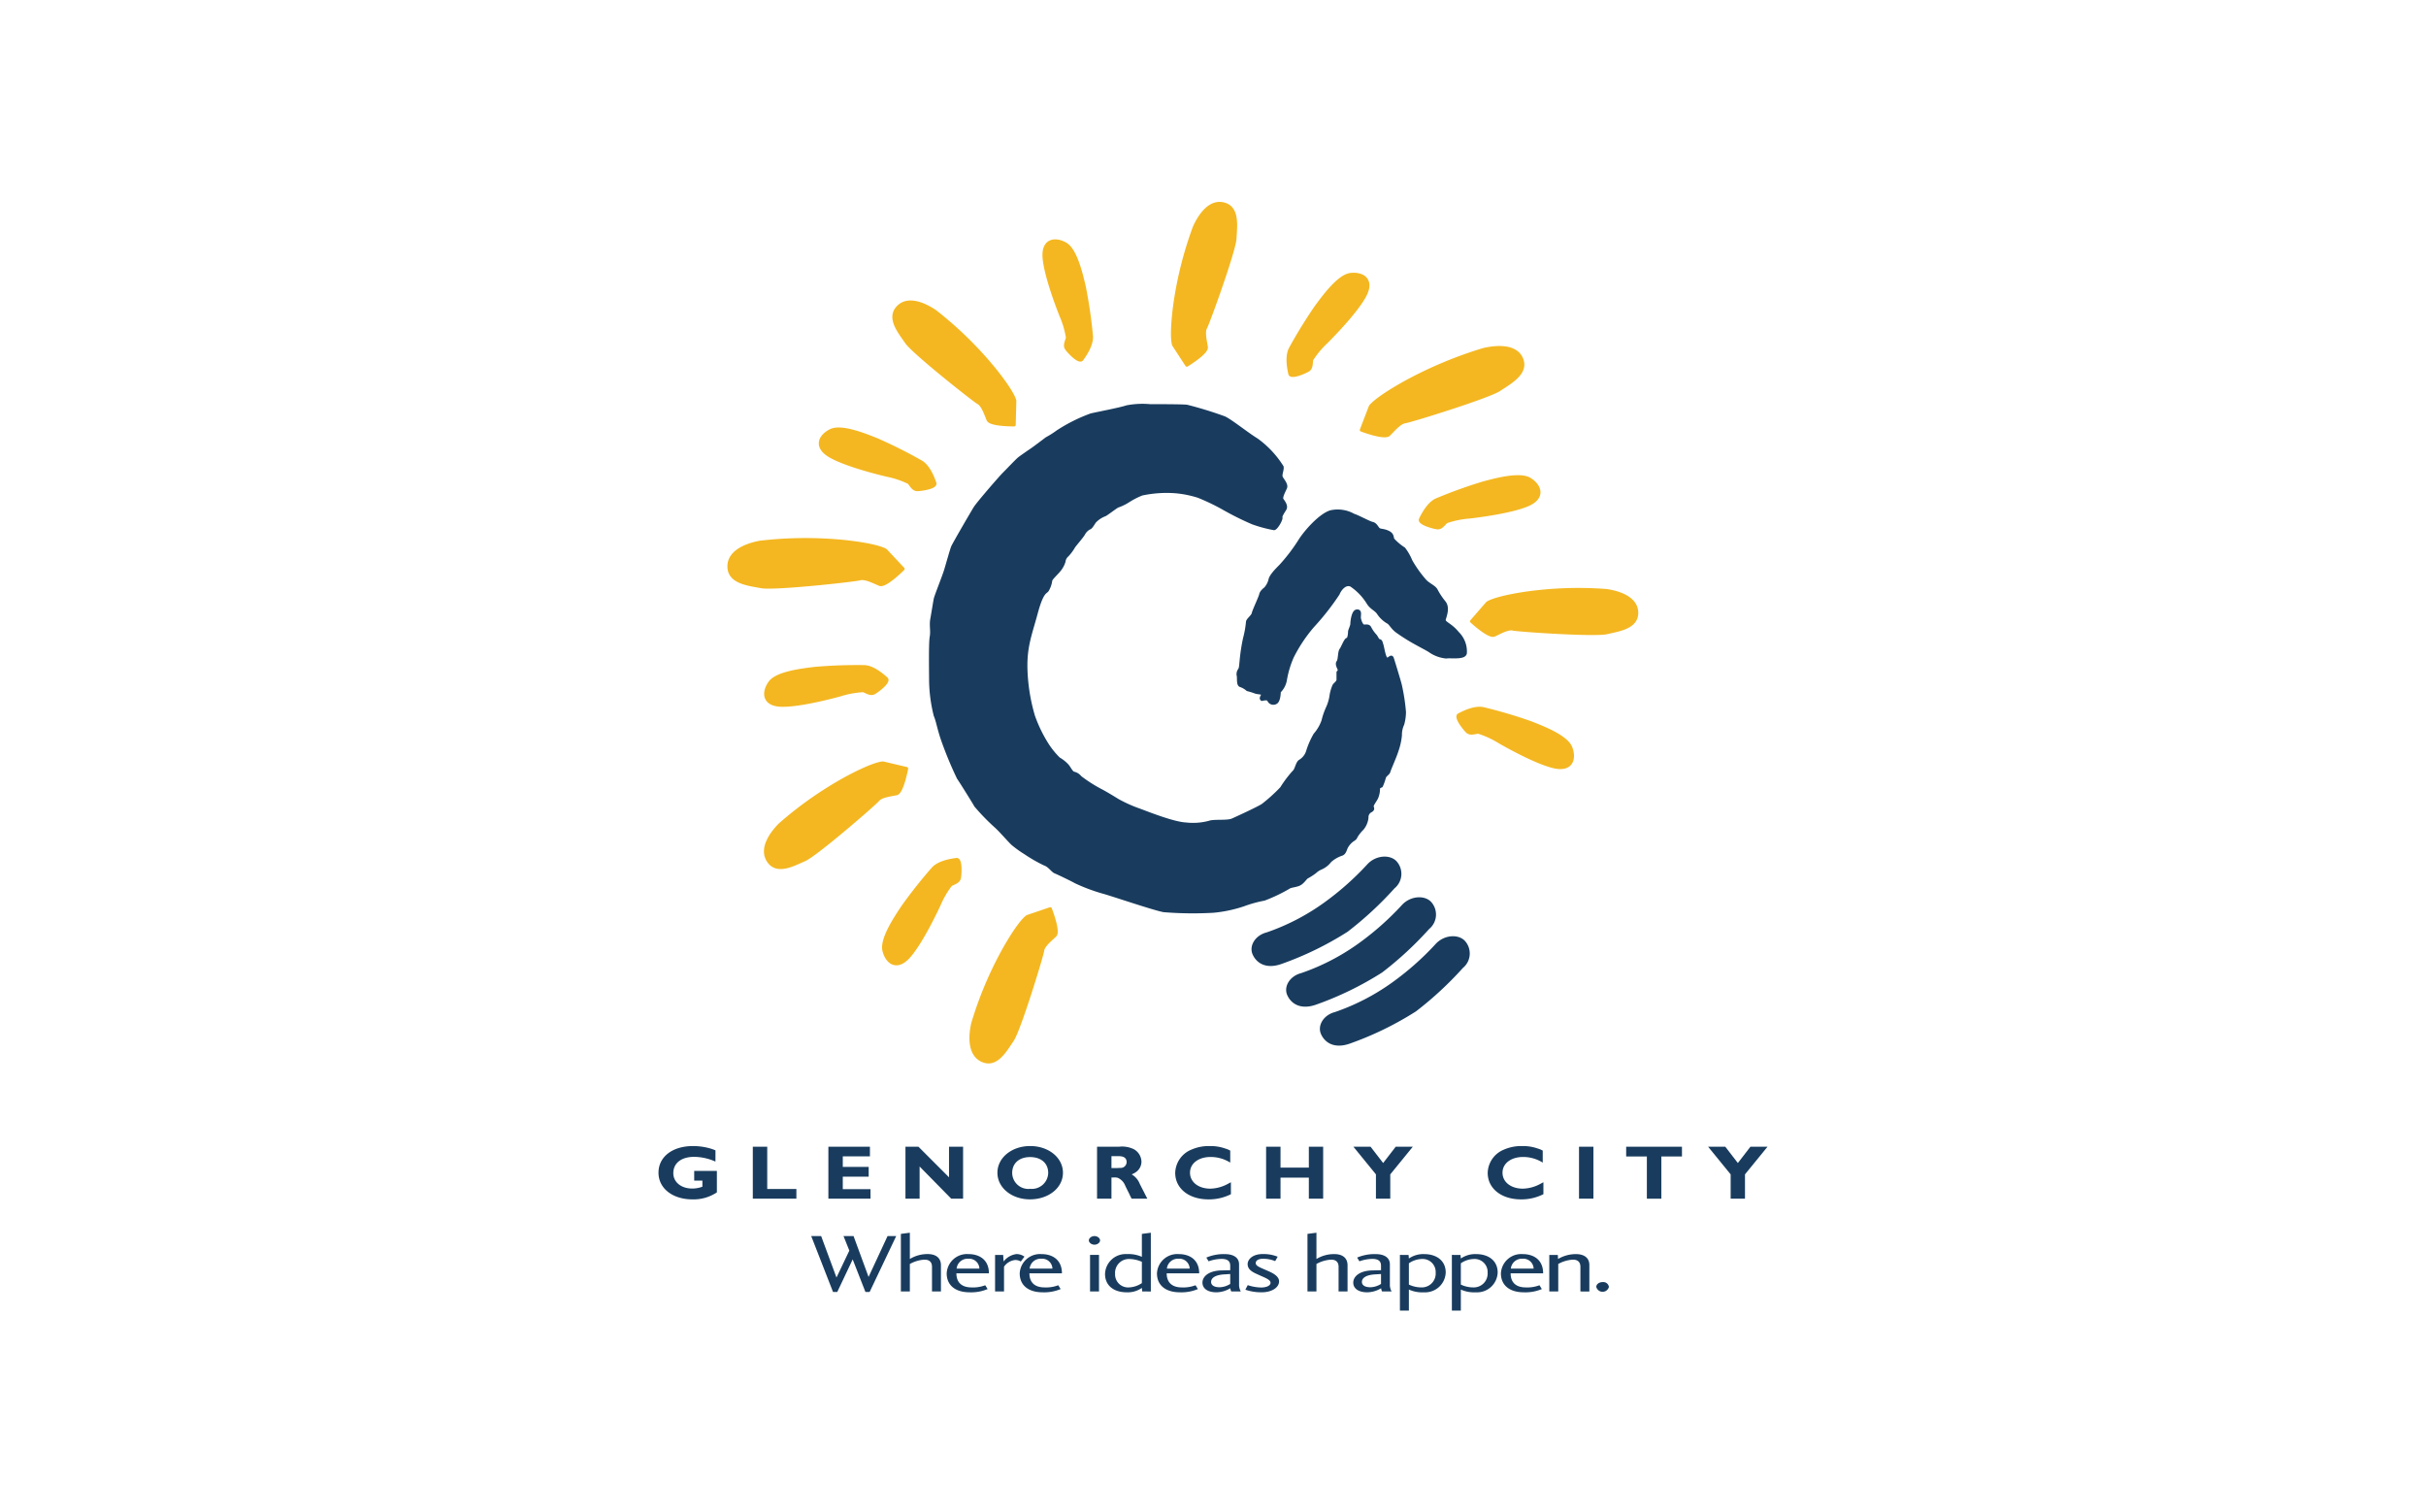
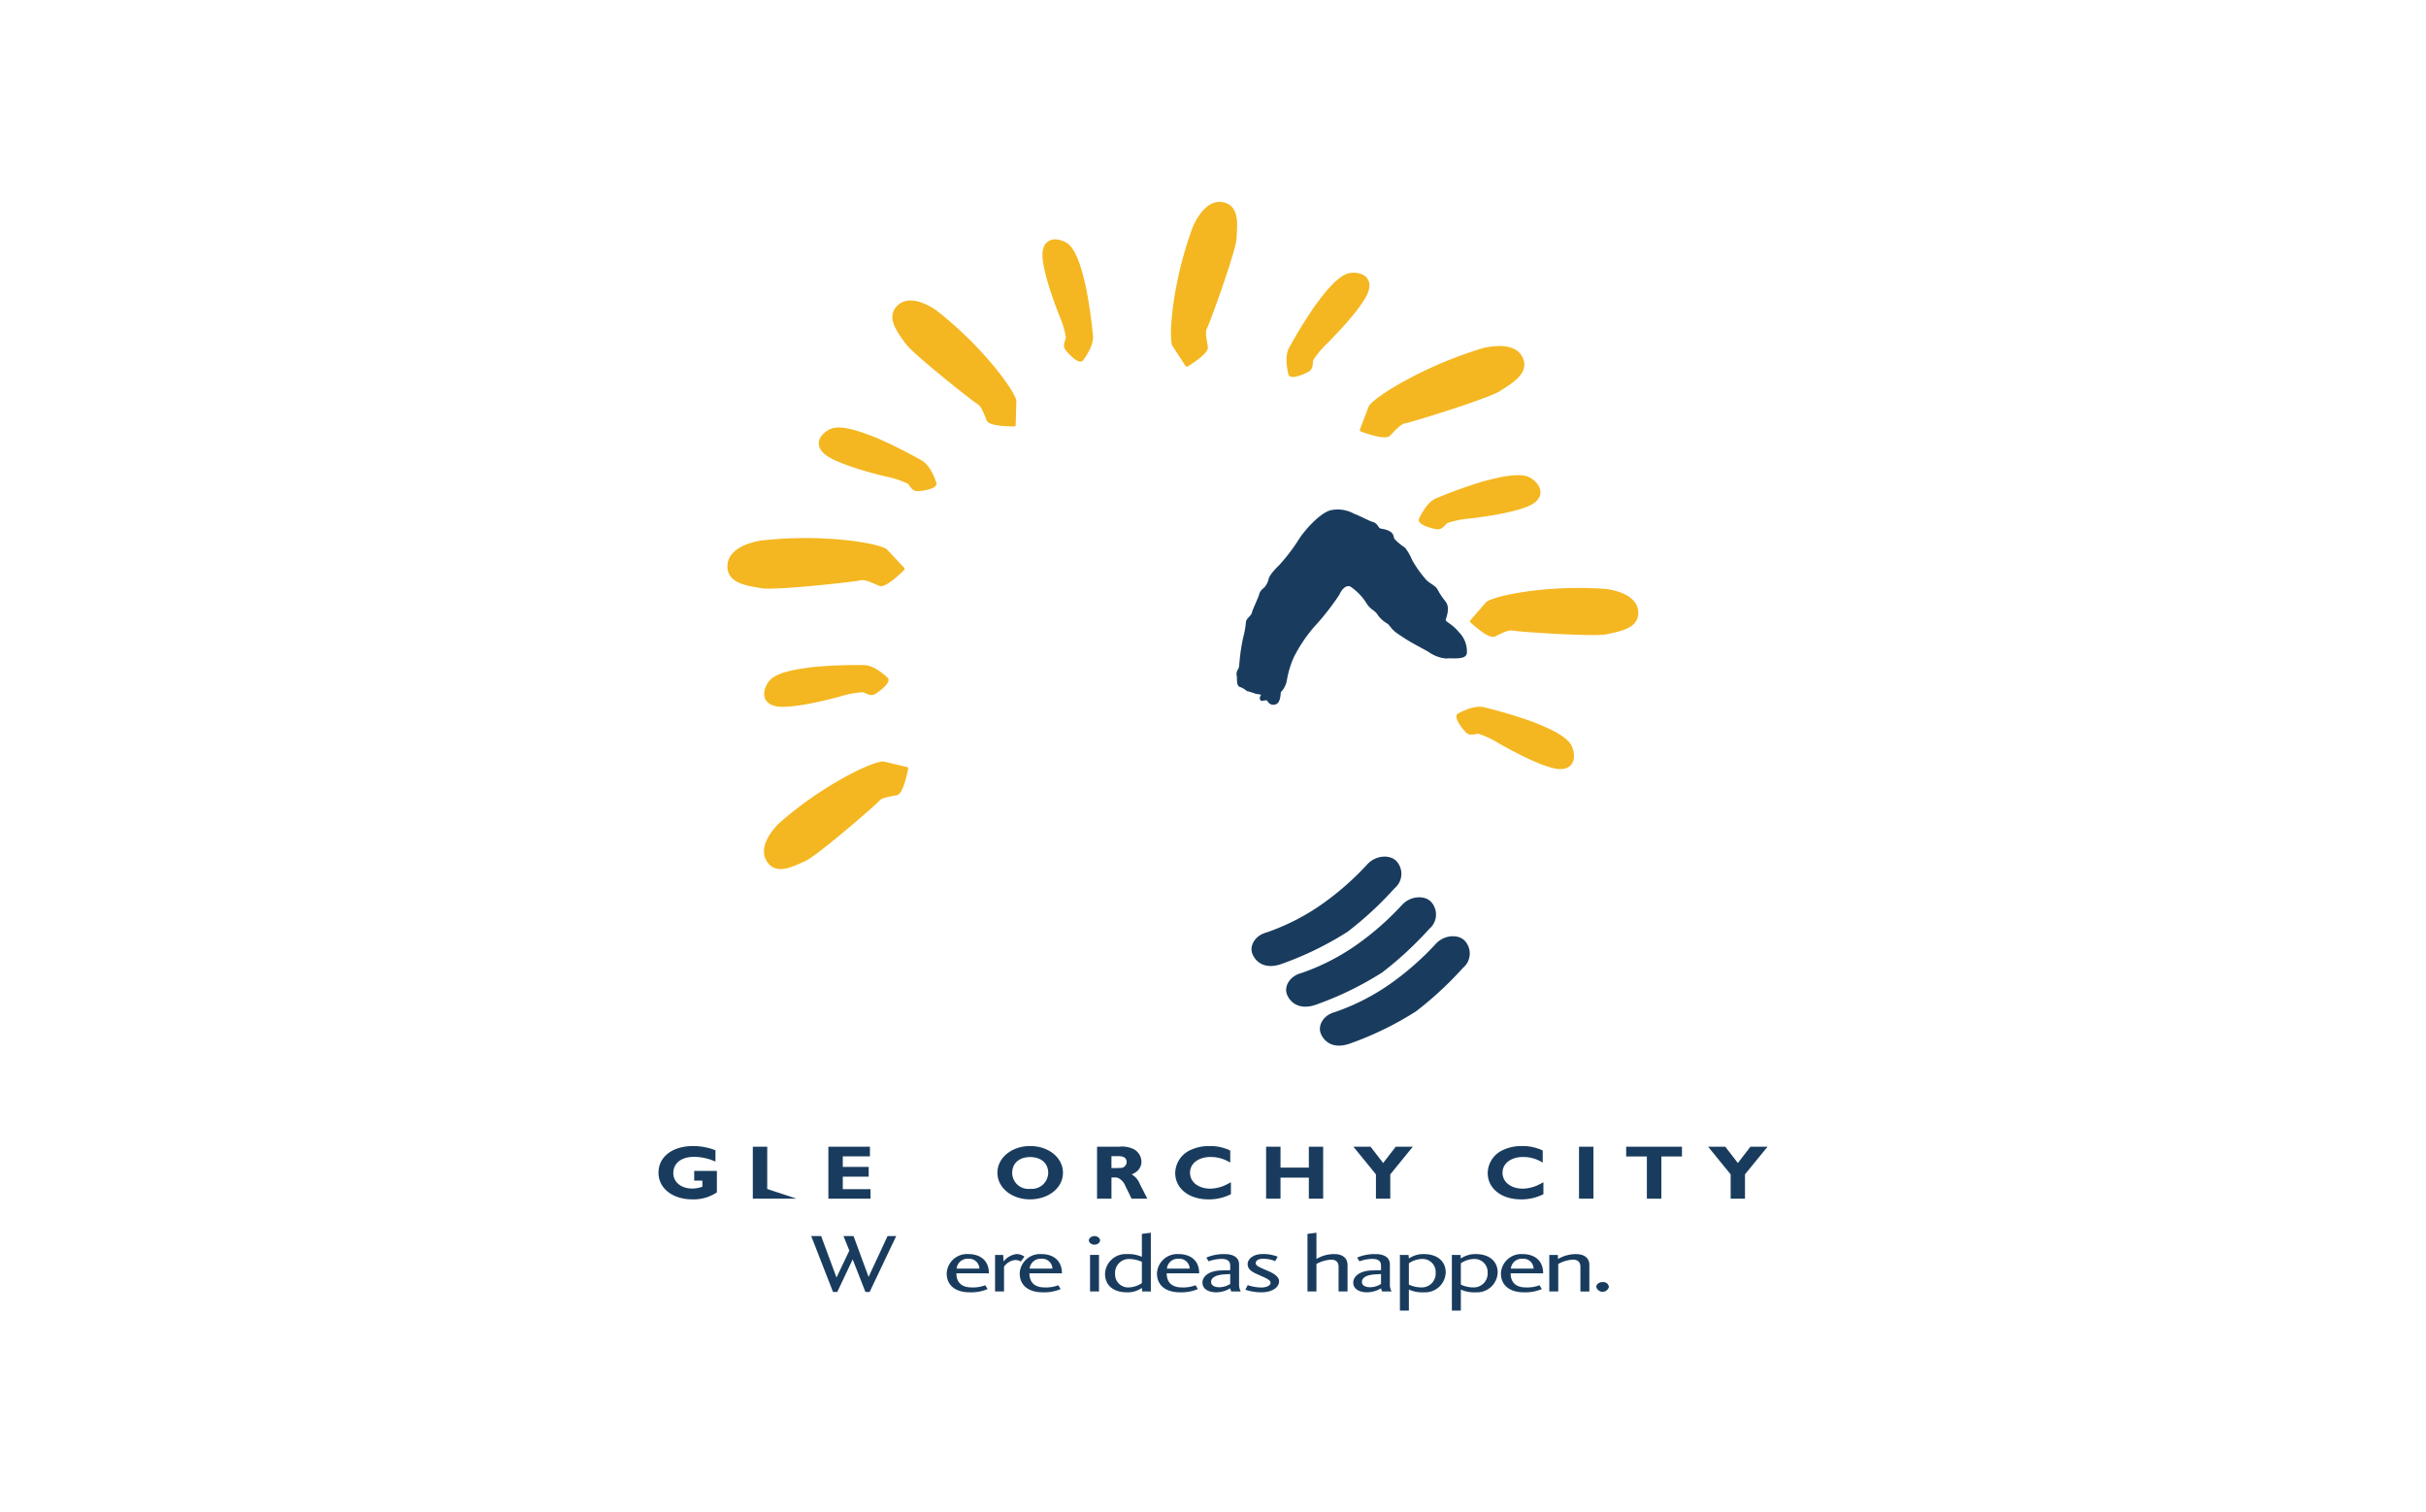
<svg xmlns="http://www.w3.org/2000/svg" id="Layer_3" data-name="Layer 3" viewBox="0 0 385 240" width="385px" height="240px">
  <defs>
    <style>.cls-1,.cls-3{fill:#193c5e;}.cls-1{stroke:#193c5e;}.cls-1,.cls-2{stroke-linecap:round;stroke-linejoin:round;stroke-width:0.5px;}.cls-2{fill:#f4b721;stroke:#f4b721;}</style>
  </defs>
  <title>Artboard 2</title>
  <path class="cls-1" d="M210.15,143.531a45.373,45.373,0,0,0,7-6.181c1.236-1.373,3.3-1.511,4.258-.549a2.722,2.722,0,0,1-.275,3.983,55.016,55.016,0,0,1-7.417,6.867,51.174,51.174,0,0,1-10.438,5.082c-2.335.824-3.708-.137-4.258-1.373s.412-2.747,2.06-3.159A35.418,35.418,0,0,0,210.15,143.531Z" />
  <path class="cls-1" d="M215.644,149.986a45.373,45.373,0,0,0,7-6.181c1.236-1.373,3.3-1.511,4.258-.549a2.722,2.722,0,0,1-.275,3.983,55.016,55.016,0,0,1-7.417,6.867,51.174,51.174,0,0,1-10.438,5.082c-2.335.824-3.708-.137-4.258-1.373s.412-2.747,2.06-3.159A35.418,35.418,0,0,0,215.644,149.986Z" />
  <path class="cls-1" d="M221,156.167a45.373,45.373,0,0,0,7-6.181c1.236-1.373,3.3-1.511,4.258-.549a2.722,2.722,0,0,1-.275,3.983,55.016,55.016,0,0,1-7.417,6.867,51.174,51.174,0,0,1-10.438,5.082c-2.335.824-3.708-.137-4.258-1.373s.412-2.747,2.06-3.159A35.418,35.418,0,0,0,221,156.167Z" />
  <path class="cls-1" d="M200.261,110.98s.961-.275,1.1.137a.78.78,0,0,0,1.236.275c.412-.412.412-1.648.412-1.648a3.34,3.34,0,0,0,.961-1.786,15.7,15.7,0,0,1,1.1-3.708,23.863,23.863,0,0,1,3.3-4.944,39.928,39.928,0,0,0,3.983-5.082c.275-.687,1.1-1.786,2.06-1.373a9.187,9.187,0,0,1,2.747,2.884c.549.824,1.236.961,1.648,1.648a4.569,4.569,0,0,0,1.511,1.373c.412.275.687.961,1.511,1.511a30.261,30.261,0,0,0,2.61,1.648c1.236.687,2.06,1.1,2.472,1.373a5.438,5.438,0,0,0,2.61.961c.687-.137,3.022.275,3.022-.687a4.084,4.084,0,0,0-1.236-3.113c-1.19-1.465-2.29-1.557-2.106-2.2s.641-1.831,0-2.655a11.494,11.494,0,0,1-1.281-1.923c-.275-.549-1.1-.825-1.74-1.465a18.718,18.718,0,0,1-2.289-3.2,8.228,8.228,0,0,0-1.1-1.923,8.713,8.713,0,0,1-1.739-1.465c-.183-.366,0-.824-.824-1.19s-1.282-.183-1.557-.549-.457-.732-.915-.824-2.29-1.1-2.93-1.282a5.128,5.128,0,0,0-3.662-.549c-1.74.549-4.12,3.3-4.944,4.67a28.545,28.545,0,0,1-3.022,3.937c-.549.549-1.556,1.556-1.648,2.2a3.4,3.4,0,0,1-.733,1.373s-.642.458-.733.916-1.1,2.564-1.19,3.022-.915,1.008-.915,1.373a15.208,15.208,0,0,1-.458,2.563,29.485,29.485,0,0,0-.549,3.571c-.091.916-.091,1.191-.275,1.465a1.124,1.124,0,0,0-.183.916c.092.275-.09,1.465.367,1.556a3.361,3.361,0,0,1,1.1.641,11.58,11.58,0,0,1,1.19.366c.458.183,1.1.092,1.19.366S199.986,110.705,200.261,110.98Z" />
-   <path class="cls-1" d="M215.278,96.971c.727-.121.365.733.457,1.191s.367,1.19.733,1.19.732-.092.915.275a5.517,5.517,0,0,0,.824,1.191c.275.275.367.732.642.824s.274.091.457.732.367,2.014.733,2.2.732-.641.915-.091,1.191,3.846,1.282,4.3a31.2,31.2,0,0,1,.641,4.212,7.469,7.469,0,0,1-.275,1.923,3.964,3.964,0,0,0-.366,1.739,10.194,10.194,0,0,1-.549,2.472c-.275.916-1.191,2.93-1.282,3.3s-.639.55-.732,1.008a8.617,8.617,0,0,1-.458,1.282s-.55.183-.458.458a3.667,3.667,0,0,1-.275,1.373c-.091.275-.732,1.1-.732,1.373s.275.458-.183.733a1.122,1.122,0,0,0-.641,1.1,3.255,3.255,0,0,1-.733,1.739,6.155,6.155,0,0,0-1.008,1.282c-.091.275-.275.366-.549.549a3.3,3.3,0,0,0-1.006,1.19c-.183.458-.276.825-.642,1.008a5.306,5.306,0,0,0-1.923,1.1,3.63,3.63,0,0,1-1.373,1.1,3.177,3.177,0,0,0-1.006.641,10.1,10.1,0,0,1-1.282.824c-.275.183-.641.824-1.19,1.1s-1.375.275-1.74.549a25.451,25.451,0,0,1-3.846,1.832,20.329,20.329,0,0,0-3.3.915,21.159,21.159,0,0,1-4.761,1.008,57.632,57.632,0,0,1-7.874-.092c-1.557-.275-8.241-2.563-9.614-2.93a28.269,28.269,0,0,1-4.4-1.648c-.641-.366-2.747-1.374-3.205-1.557s-.915-1.007-1.739-1.282a23.811,23.811,0,0,1-3.022-1.74,17.485,17.485,0,0,1-1.923-1.373c-.458-.366-1.923-2.105-2.747-2.838a34.082,34.082,0,0,1-3.205-3.3c-.183-.366-2.472-4.029-2.747-4.4a60.013,60.013,0,0,1-2.472-5.952c-.641-1.831-.824-3.113-1.19-3.937a24.066,24.066,0,0,1-.733-5.4c0-1.19-.091-6.043.092-7.05s-.091-1.832.092-2.839.458-2.747.549-3.2,1.373-3.662,1.648-4.578.916-3.205,1.1-3.663,3.113-5.493,3.571-6.226,3.937-4.762,4.578-5.4,2.106-2.2,2.472-2.472,1.282-.915,1.831-1.282,2.106-1.556,2.472-1.831a14.379,14.379,0,0,0,1.74-1.1,25.843,25.843,0,0,1,5.311-2.656c1.19-.275,4.578-.915,5.677-1.282a13.128,13.128,0,0,1,3.663-.183c.549,0,5.31,0,5.86.091a59.918,59.918,0,0,1,5.951,1.832c1.008.458,3.754,2.655,5.128,3.479a15.336,15.336,0,0,1,4.029,4.3c.091.549-.367,1.282-.092,1.74s.825,1.1.642,1.556-.824,1.556-.549,1.923.732,1.008.457,1.465-.732,1.1-.641,1.373-.733,1.74-1.1,1.74a21.558,21.558,0,0,1-3.388-.916,46.147,46.147,0,0,1-4.762-2.38,34.633,34.633,0,0,0-3.845-1.832,16.8,16.8,0,0,0-3.663-.732,18.824,18.824,0,0,0-5.311.366,13.02,13.02,0,0,0-2.289,1.19,7.775,7.775,0,0,1-1.557.733c-.366.183-1.648,1.191-2.014,1.373a4.322,4.322,0,0,0-1.648,1.1c-.366.549-.549.915-.824,1.007a2.2,2.2,0,0,0-.916.916c-.183.366-1.373,1.739-1.556,2.014a7.611,7.611,0,0,1-1.008,1.373,1.543,1.543,0,0,0-.549,1.008,3.968,3.968,0,0,1-.824,1.465c-.366.458-1.282,1.282-1.282,1.557a3.992,3.992,0,0,1-.549,1.556c-.275.366-.825.183-1.74,3.571s-1.74,5.311-1.648,8.882A29.253,29.253,0,0,0,164,113.635a22.19,22.19,0,0,0,2.289,4.67,13.289,13.289,0,0,0,1.739,2.106,5.574,5.574,0,0,1,1.373,1.1c.366.458.642,1.1,1.008,1.19a1.742,1.742,0,0,1,1.007.641,22.661,22.661,0,0,0,3.3,2.106c.549.275,1.922,1.1,2.655,1.557a22.134,22.134,0,0,0,3.48,1.556c1.465.549,5.4,2.106,7.325,2.2a9.977,9.977,0,0,0,3.754-.275c.733-.275,2.839,0,3.663-.366s4.4-2.014,4.853-2.38a26.609,26.609,0,0,0,2.929-2.655,18.763,18.763,0,0,1,1.923-2.564c.458-.366.549-1.465,1.008-1.74a2.75,2.75,0,0,0,1.19-1.465,12.993,12.993,0,0,1,1.191-2.747,6.565,6.565,0,0,0,1.281-2.2,11.323,11.323,0,0,1,.733-2.106,6.988,6.988,0,0,0,.549-1.923,6.3,6.3,0,0,1,.458-1.556c.182-.275.641-.55.641-.916v-1.19a.427.427,0,0,0,.183-.458c-.092-.275-.458-.824-.183-1.19s.183-1.556.458-1.923.732-1.648,1.006-1.648.367-.916.367-1.191.366-.915.366-1.282S214.728,97.062,215.278,96.971Z" />
  <path class="cls-2" d="M231.544,113.426c.438-.219,2.377-1.285,3.853-.964a76.87,76.87,0,0,1,7.577,2.247c1.605.642,5.587,2.119,6.293,3.917s.129,3.725-2.761,3.018-7.641-3.4-8.54-3.917a14.633,14.633,0,0,0-3.339-1.541c-.514,0-1.284.386-1.8-.128S230.9,113.748,231.544,113.426Z" />
  <path class="cls-2" d="M233.534,98.593s2.762,2.569,3.6,2.184,2.181-1.156,2.953-.964,12.972,1.027,14.9.578,4.815-.835,4.751-3.21-3.018-3.21-4.816-3.467a59.351,59.351,0,0,0-12.971.45c-5.009.77-5.908,1.541-5.908,1.541Z" />
  <path class="cls-2" d="M188.347,57.938s3.231-1.946,3.09-2.855-.51-2.416-.113-3.1,4.564-12.186,4.662-14.161.526-4.858-1.776-5.452-3.919,2.016-4.66,3.673a59.3,59.3,0,0,0-3.144,12.592c-.639,5.027-.147,6.1-.147,6.1Z" />
  <path class="cls-2" d="M160.944,67.415s-3.771.043-4.129-.8-.837-2.323-1.537-2.7-10.289-7.967-11.411-9.595-3-3.856-1.355-5.571,4.393-.346,5.9.674a59.281,59.281,0,0,1,9.294,9.058c3.187,3.94,3.334,5.115,3.334,5.115Z" />
  <path class="cls-2" d="M143.313,90.275s-2.8,2.826-3.7,2.456-2.342-1.126-3.146-.889-13.611,1.638-15.655,1.248-5.1-.673-5.125-3.18,3.049-3.515,4.931-3.862a62.326,62.326,0,0,1,13.667-.083c5.3.6,6.277,1.372,6.277,1.372Z" />
  <path class="cls-2" d="M143.874,121.96s-.7,3.8-1.6,3.985-2.44.361-2.947.987-9.832,8.7-11.648,9.489-4.368,2.22-5.723.211.529-4.488,1.824-5.788a58.879,58.879,0,0,1,10.7-7.47c4.486-2.389,5.667-2.294,5.667-2.294Z" />
-   <path class="cls-2" d="M166.673,144.209s1.425,3.592.761,4.228-1.875,1.6-1.971,2.4-3.7,12.593-4.82,14.229-2.519,4.2-4.735,3.22-1.939-4.081-1.532-5.872a58.88,58.88,0,0,1,5.094-12.017c2.529-4.408,3.58-4.955,3.58-4.955Z" />
  <path class="cls-2" d="M225.439,82.382c.222-.435,1.152-2.443,2.531-3.059a76.752,76.752,0,0,1,7.435-2.68c1.673-.435,5.756-1.606,7.39-.576s2.311,2.924-.435,4.067-8.171,1.789-9.2,1.907a14.6,14.6,0,0,0-3.6.738c-.414.3-.807,1.072-1.525.963S225.112,83.022,225.439,82.382Z" />
  <path class="cls-2" d="M204.7,59.308c-.1-.479-.619-2.629.076-3.97a77.07,77.07,0,0,1,4.148-6.727c1.039-1.381,3.5-4.84,5.424-5.052s3.63.849,2.192,3.453-5.279,6.487-6.011,7.221a14.646,14.646,0,0,0-2.36,2.82c-.134.5.036,1.341-.593,1.7S204.843,60.013,204.7,59.308Z" />
  <path class="cls-2" d="M171.7,57.008c.28-.4,1.612-2.167,1.506-3.674a77.232,77.232,0,0,0-1.137-7.821c-.405-1.679-1.3-5.834-2.973-6.79s-3.669-.662-3.383,2.3,2.27,8.051,2.65,9.013a14.652,14.652,0,0,1,1.047,3.526c-.074.509-.566,1.216-.131,1.8S171.286,57.6,171.7,57.008Z" />
  <path class="cls-2" d="M148.348,76.649c-.167-.458-.854-2.562-2.149-3.338a77.151,77.151,0,0,0-7.064-3.546c-1.608-.629-5.525-2.278-7.27-1.45s-2.643,2.629-.051,4.09,7.9,2.749,8.908,2.988a14.656,14.656,0,0,1,3.489,1.161c.374.352.673,1.16,1.4,1.136S148.6,77.324,148.348,76.649Z" />
  <path class="cls-2" d="M140.656,107.689c-.367-.321-1.981-1.837-3.489-1.895a77.041,77.041,0,0,0-7.9.283c-1.713.221-5.94.656-7.072,2.221s-1.055,3.575,1.92,3.612,8.249-1.385,9.248-1.658a14.584,14.584,0,0,1,3.618-.658c.5.129,1.147.694,1.772.325S141.2,108.161,140.656,107.689Z" />
-   <path class="cls-2" d="M151.781,136.394c-.483.072-2.683.32-3.7,1.431a76.807,76.807,0,0,0-4.9,6.2c-.942,1.448-3.349,4.951-2.89,6.827s2.041,3.12,3.995.877,4.289-7.182,4.728-8.121a14.592,14.592,0,0,1,1.841-3.183c.421-.3,1.273-.424,1.4-1.139S152.492,136.287,151.781,136.394Z" />
  <path class="cls-2" d="M216.047,68.236s3.674,1.407,4.362.723,1.736-1.931,2.57-2.039,13.216-3.937,14.961-5.094,4.462-2.622,3.531-4.868-4.164-1.922-6.038-1.486a65.187,65.187,0,0,0-12.677,5.345c-4.677,2.633-5.287,3.711-5.287,3.711Z" />
  <path class="cls-3" d="M113.541,184.324l-.146-.061a8.449,8.449,0,0,0-3.23-.689c-2.034,0-3.311.991-3.311,2.587,0,1.426,1.25,2.442,2.992,2.442a4.67,4.67,0,0,0,1.622-.29v-.967h-1.3v-1.535h3.6v3.4a6.635,6.635,0,0,1-3.882,1.112c-3.151,0-5.384-1.753-5.384-4.23,0-2.526,2.207-4.23,5.478-4.23a9.877,9.877,0,0,1,2.34.278,7.776,7.776,0,0,1,1.223.4Z" />
-   <path class="cls-3" d="M126.384,190.21H119.47v-8.243h2.287v6.708h4.627Z" />
+   <path class="cls-3" d="M126.384,190.21H119.47v-8.243h2.287v6.708Z" />
  <path class="cls-3" d="M138.15,190.21h-6.688v-8.243h6.594V183.5h-4.308v1.668h4.109v1.547h-4.109V188.7h4.4Z" />
-   <path class="cls-3" d="M152.84,190.21h-1.887l-5.013-5.1v5.1h-2.247v-8.243h2.061l4.853,4.859v-4.859h2.233Z" />
  <path class="cls-3" d="M166.349,186.15a2.6,2.6,0,0,1-2.846,2.5,2.569,2.569,0,0,1-2.871-2.514c0-1.547,1.116-2.526,2.845-2.526C165.232,183.611,166.361,184.6,166.349,186.15Zm2.34-.048c0-2.393-2.274-4.243-5.2-4.243s-5.2,1.849-5.2,4.243c0,2.369,2.26,4.218,5.159,4.218C166.415,190.319,168.688,188.494,168.688,186.1Z" />
  <path class="cls-3" d="M176.386,183.466h1.143c.837,0,1.263.314,1.263.943a.936.936,0,0,1-1.01.919l-.279.012-.173.012h-.944Zm-2.287-1.5v8.243h2.287v-3.36h.333a2.159,2.159,0,0,1,.651.048,2.224,2.224,0,0,1,1.21,1.281l.345.7.266.532.173.375.173.338.053.085h2.486l-.067-.133-.239-.459-.279-.556-.239-.459-.359-.7a3.012,3.012,0,0,0-1.3-1.547,3.029,3.029,0,0,0,.784-.435,2.043,2.043,0,0,0,.771-1.584,2.341,2.341,0,0,0-1.183-1.958,4.265,4.265,0,0,0-2.38-.411Z" />
  <path class="cls-3" d="M195.345,189.5a7.645,7.645,0,0,1-3.564.822c-3.111,0-5.278-1.729-5.278-4.206a4.1,4.1,0,0,1,2.539-3.674,6.875,6.875,0,0,1,2.938-.58,6.987,6.987,0,0,1,2.486.4,3.333,3.333,0,0,1,.77.326v1.9a5.843,5.843,0,0,0-3.1-.894c-1.941,0-3.284,1.027-3.284,2.5s1.33,2.526,3.217,2.526a6.037,6.037,0,0,0,2.726-.725l.452-.242.093-.048Z" />
  <path class="cls-3" d="M209.982,190.21H207.71v-3.336h-4.494v3.336h-2.288v-8.243h2.288v3.312h4.494v-3.312h2.273Z" />
  <path class="cls-3" d="M220.632,186.355v3.855h-2.274v-3.855l-3.576-4.387h2.725l1.995,2.587,1.994-2.587h2.713Z" />
  <path class="cls-3" d="M244.936,189.5a7.643,7.643,0,0,1-3.564.822c-3.111,0-5.278-1.729-5.278-4.206a4.1,4.1,0,0,1,2.54-3.674,6.874,6.874,0,0,1,2.938-.58,6.989,6.989,0,0,1,2.486.4,3.334,3.334,0,0,1,.77.326v1.9a5.845,5.845,0,0,0-3.1-.894c-1.941,0-3.283,1.027-3.283,2.5s1.33,2.526,3.217,2.526a6.039,6.039,0,0,0,2.727-.725l.452-.242.093-.048Z" />
  <path class="cls-3" d="M252.873,190.21h-2.288v-8.243h2.288Z" />
  <path class="cls-3" d="M266.925,183.515h-3.271v6.7h-2.3v-6.7h-3.284v-1.547h8.855Z" />
  <path class="cls-3" d="M276.924,186.355v3.855H274.65v-3.855l-3.576-4.387H273.8l1.994,2.587,1.995-2.587H280.5Z" />
  <path class="cls-3" d="M132.873,205.017H132.2l-3.463-8.873h1.577l2.434,6.579,2.04-4.272-.926-2.308h1.594l2.383,6.487,3.017-6.487h1.371l-4.217,8.873h-.668l-2.023-5.168Z" />
-   <path class="cls-3" d="M147.905,204.938v-3.916c0-.607-.274-1.134-1.2-1.134a5.427,5.427,0,0,0-2.314.686v4.364h-1.423V195.8l1.423-.185v4.167A5.394,5.394,0,0,1,147.2,199c1.509,0,2.126.765,2.126,1.78v4.153Z" />
  <path class="cls-3" d="M155.43,201.312h-3.617a1.753,1.753,0,0,1,1.852-1.569A1.629,1.629,0,0,1,155.43,201.312Zm-3.651.751h5.16c0-2.136-1.474-3.059-3.274-3.059a3.227,3.227,0,0,0-3.428,3.059c0,1.86,1.337,3.007,3.651,3.007a6.737,6.737,0,0,0,2.846-.515l-.377-.606a5.455,5.455,0,0,1-2.177.343C152.653,204.292,151.779,203.527,151.779,202.063Z" />
  <path class="cls-3" d="M157.915,204.938v-5.8H159.2l.069,1.042A3.068,3.068,0,0,1,161.326,199a2.19,2.19,0,0,1,1.251.409l-.583.778a1.546,1.546,0,0,0-.943-.238,2.478,2.478,0,0,0-1.714,1.055v3.929Z" />
  <path class="cls-3" d="M167.019,201.312H163.4a1.752,1.752,0,0,1,1.851-1.569A1.629,1.629,0,0,1,167.019,201.312Zm-3.651.751h5.159c0-2.136-1.474-3.059-3.274-3.059a3.227,3.227,0,0,0-3.428,3.059c0,1.86,1.337,3.007,3.651,3.007a6.734,6.734,0,0,0,2.846-.515l-.377-.606a5.454,5.454,0,0,1-2.177.343C164.242,204.292,163.368,203.527,163.368,202.063Z" />
  <path class="cls-3" d="M173.687,196.144c-.462,0-.891.329-.891.686s.429.686.891.686.892-.317.892-.686S174.149,196.144,173.687,196.144Zm-.7,2.993v5.8h1.422v-5.8Z" />
  <path class="cls-3" d="M181.212,200.231v3.376a3.93,3.93,0,0,1-2.074.686,2.064,2.064,0,0,1-2.177-2.163,2.2,2.2,0,0,1,2.177-2.347A5.11,5.11,0,0,1,181.212,200.231Zm1.422,4.707v-9.322l-1.422.185v3.639a5.256,5.256,0,0,0-2.4-.435,3.266,3.266,0,0,0-3.445,3.151c0,1.846,1.388,2.914,3.445,2.914a3.886,3.886,0,0,0,2.4-.7l.051.567Z" />
  <path class="cls-3" d="M188.8,201.312h-3.617a1.753,1.753,0,0,1,1.852-1.569A1.629,1.629,0,0,1,188.8,201.312Zm-3.651.751h5.16c0-2.136-1.474-3.059-3.274-3.059a3.227,3.227,0,0,0-3.428,3.059c0,1.86,1.337,3.007,3.651,3.007a6.737,6.737,0,0,0,2.846-.515l-.377-.606a5.455,5.455,0,0,1-2.177.343C186.028,204.292,185.153,203.527,185.153,202.063Z" />
  <path class="cls-3" d="M195.233,203.738a3.279,3.279,0,0,1-1.646.527c-.891.013-1.389-.317-1.389-.844,0-.607.617-1.082,1.971-1.187l1.063-.066Zm.017.685a1.293,1.293,0,0,0,.153.514h1.509a2.281,2.281,0,0,1-.275-.91v-3.4c0-.91-.668-1.622-2.313-1.622a7.09,7.09,0,0,0-2.88.554l.36.593a6.238,6.238,0,0,1,2.074-.383c1.166,0,1.355.58,1.355,1.094v.7l-1.594.039c-1.9.106-2.811,1-2.811,1.925,0,.95.84,1.543,2.229,1.543A4.365,4.365,0,0,0,195.25,204.424Z" />
  <path class="cls-3" d="M200.174,204.305c.72,0,1.457-.251,1.457-.752s-.943-.817-1.766-1.2c-.737-.343-1.868-.725-1.868-1.754,0-.765.806-1.6,2.383-1.6a5.973,5.973,0,0,1,2.382.422l-.394.7a4.91,4.91,0,0,0-1.971-.369c-.668,0-1.115.263-1.115.685,0,.475.754.713,1.629,1.108.668.29,2.074.818,2.074,1.78,0,1.081-1.32,1.74-2.674,1.74a7.568,7.568,0,0,1-2.674-.409l.377-.725A6.96,6.96,0,0,0,200.174,204.305Z" />
  <path class="cls-3" d="M212.429,204.938v-3.916c0-.607-.274-1.134-1.2-1.134a5.423,5.423,0,0,0-2.313.686v4.364h-1.423V195.8l1.423-.185v4.167a5.391,5.391,0,0,1,2.81-.778c1.509,0,2.126.765,2.126,1.78v4.153Z" />
  <path class="cls-3" d="M219.165,203.738a3.271,3.271,0,0,1-1.645.527c-.892.013-1.389-.317-1.389-.844,0-.607.617-1.082,1.971-1.187l1.062-.066Zm.017.685a1.3,1.3,0,0,0,.154.514h1.509a2.277,2.277,0,0,1-.275-.91v-3.4c0-.91-.668-1.622-2.315-1.622a7.086,7.086,0,0,0-2.879.554l.36.593a6.24,6.24,0,0,1,2.074-.383c1.165,0,1.354.58,1.354,1.094v.7l-1.595.039c-1.9.106-2.81,1-2.81,1.925,0,.95.839,1.543,2.228,1.543A4.357,4.357,0,0,0,219.182,204.424Z" />
  <path class="cls-3" d="M223.587,203.844v-3.375a3.758,3.758,0,0,1,2.074-.686,2.064,2.064,0,0,1,2.177,2.162,2.2,2.2,0,0,1-2.177,2.347A4.684,4.684,0,0,1,223.587,203.844Zm-1.423-4.707v8.835h1.423v-3.336a5.188,5.188,0,0,0,2.4.435,3.267,3.267,0,0,0,3.445-3.151c0-1.819-1.389-2.914-3.445-2.914a4.032,4.032,0,0,0-2.4.7l-.052-.567Z" />
  <path class="cls-3" d="M231.832,203.844v-3.375a3.751,3.751,0,0,1,2.074-.686,2.064,2.064,0,0,1,2.176,2.162,2.2,2.2,0,0,1-2.176,2.347A4.676,4.676,0,0,1,231.832,203.844Zm-1.423-4.707v8.835h1.423v-3.336a5.177,5.177,0,0,0,2.4.435,3.266,3.266,0,0,0,3.445-3.151c0-1.819-1.388-2.914-3.445-2.914a4.025,4.025,0,0,0-2.4.7l-.052-.567Z" />
  <path class="cls-3" d="M243.384,201.312h-3.616a1.753,1.753,0,0,1,1.851-1.569A1.628,1.628,0,0,1,243.384,201.312Zm-3.65.751h5.159c0-2.136-1.474-3.059-3.274-3.059a3.227,3.227,0,0,0-3.428,3.059c0,1.86,1.337,3.007,3.652,3.007a6.73,6.73,0,0,0,2.844-.515l-.377-.606a5.455,5.455,0,0,1-2.177.343C240.608,204.292,239.734,203.527,239.734,202.063Z" />
  <path class="cls-3" d="M250.806,204.938v-3.916c0-.607-.274-1.134-1.2-1.134a5.435,5.435,0,0,0-2.315.686v4.364h-1.422v-5.8h1.354l.034.646a5.591,5.591,0,0,1,2.81-.778c1.474,0,2.177.7,2.16,1.78v4.153Z" />
  <path class="cls-3" d="M255.331,204.213a1.035,1.035,0,0,1-2.005,0c0-.422.446-.765,1.012-.765A.9.9,0,0,1,255.331,204.213Z" />
</svg>